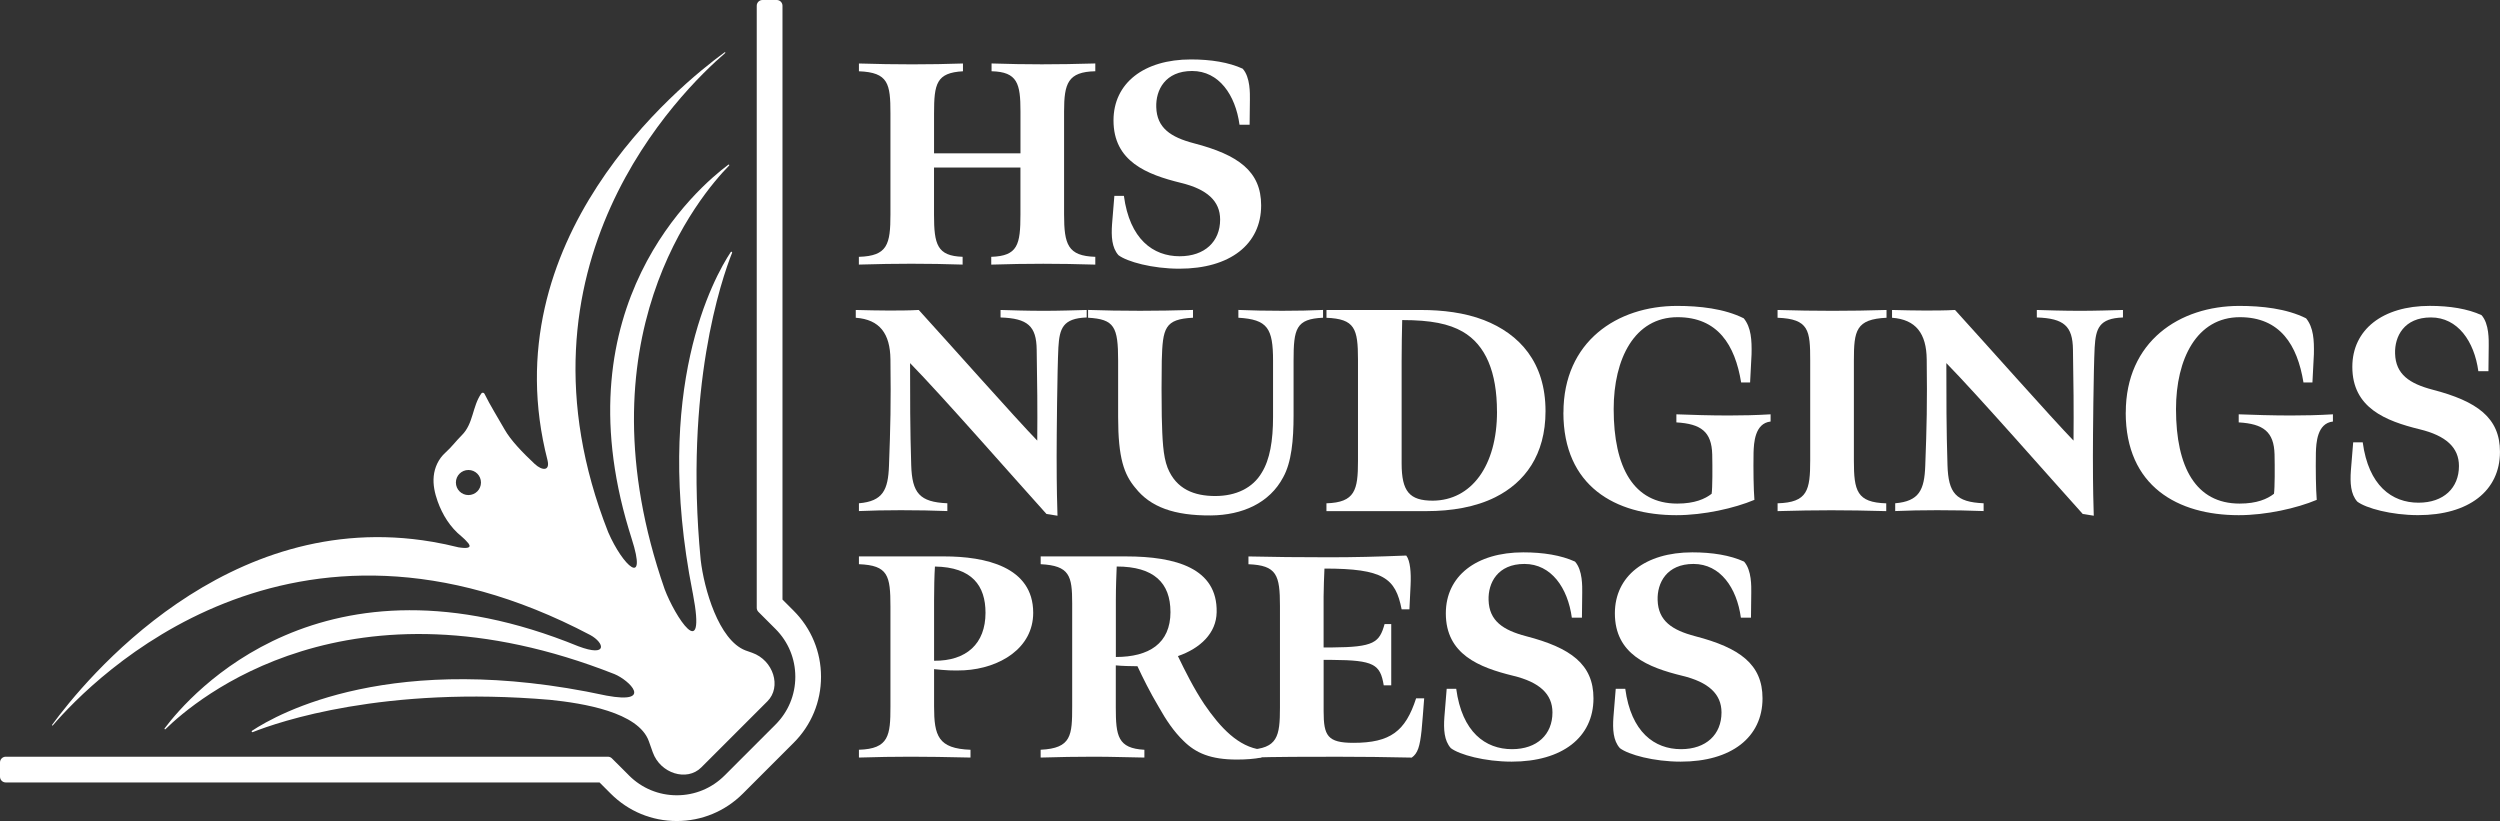
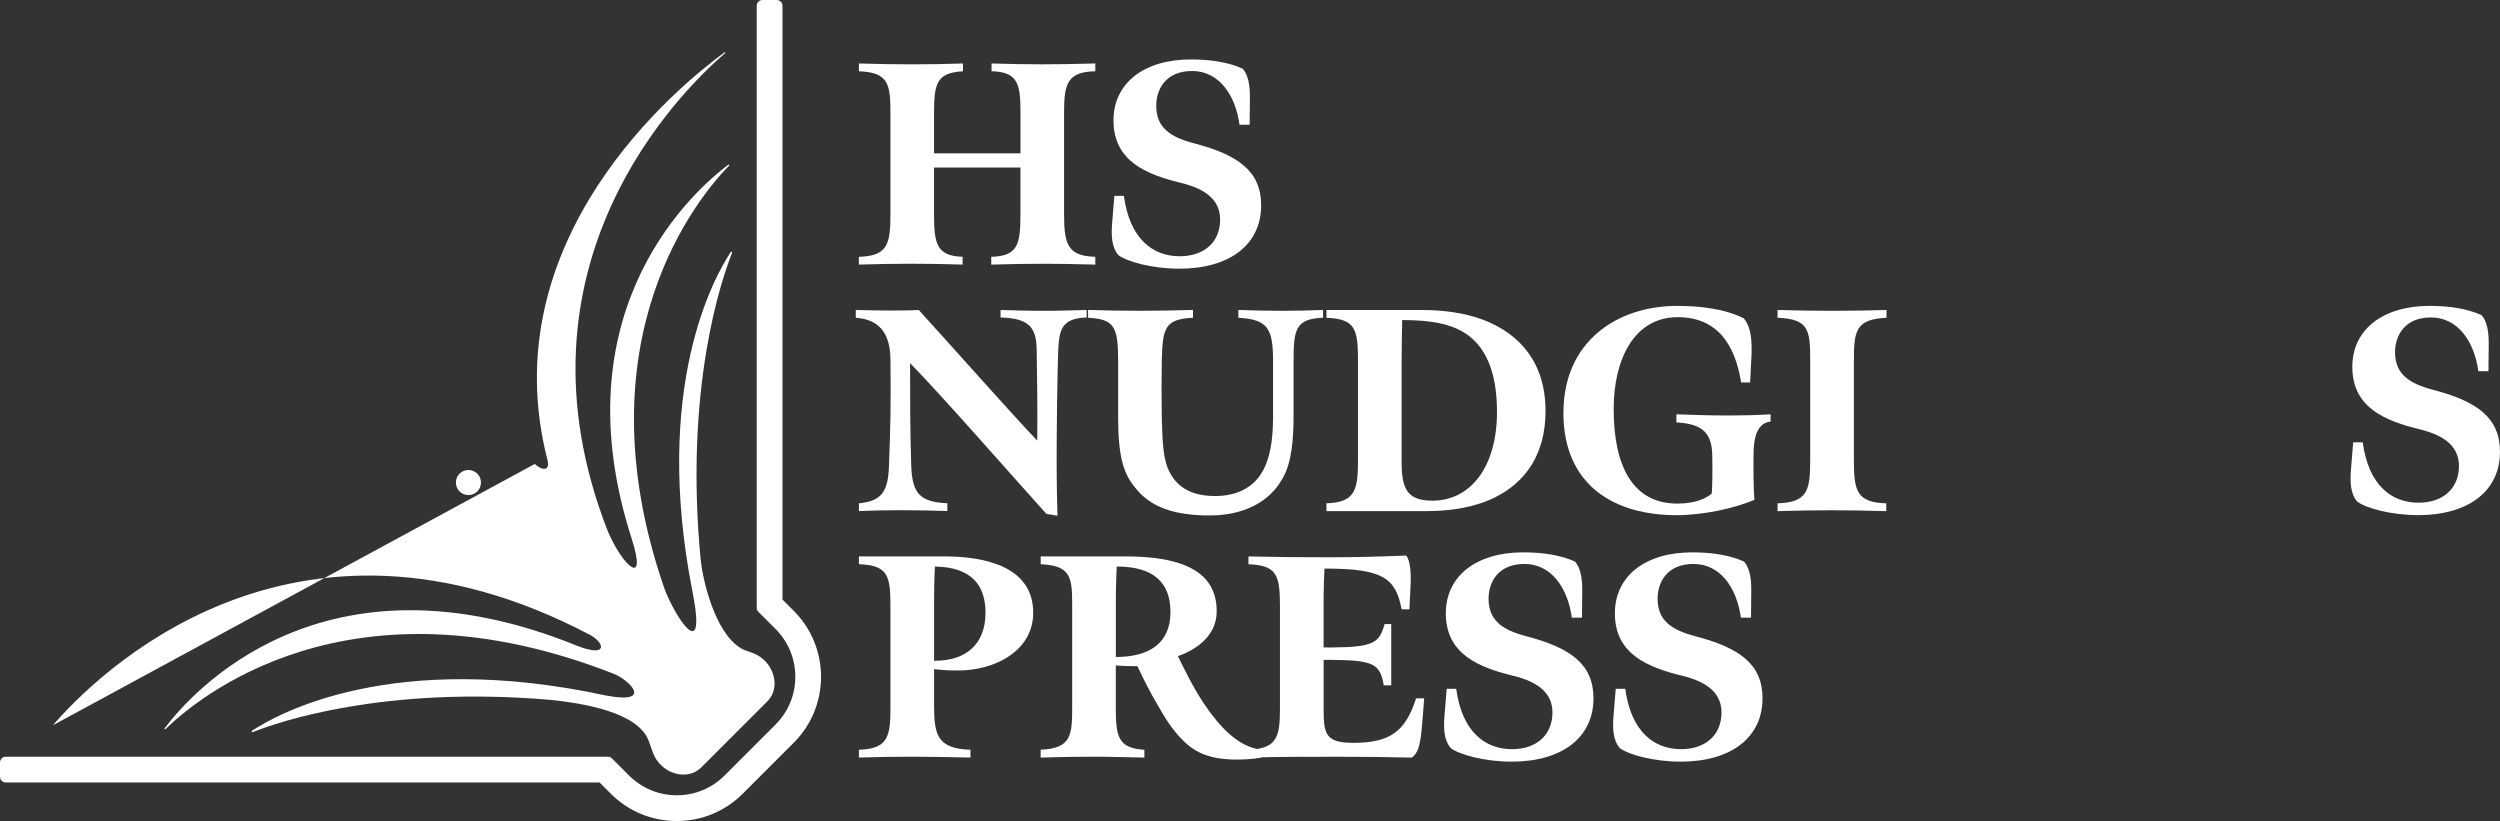
<svg xmlns="http://www.w3.org/2000/svg" id="Layer_2" data-name="Layer 2" viewBox="0 0 789.44 259.27">
  <rect x="0" y="0" width="789.44" height="259.27" fill="#333333" stroke="none" />
  <defs>
    <style>      .cls-1 {        fill: #fff;      }    </style>
  </defs>
  <g id="Layer_1-2" data-name="Layer 1">
    <g>
      <g>
        <g>
          <path class="cls-1" d="M271.23,81.1c9.03-.27,9.95-3.92,9.95-13.42v-31.85c0-9.4-.64-12.96-9.95-13.32v-2.46c5.66.18,11.32.27,16.79.27,5.75,0,10.68-.09,16.06-.27v2.46c-8.4.46-9.13,3.92-9.13,13.32v12.59h27.29v-13.23c0-8.76-.91-12.5-9.13-12.69v-2.46c5.84.18,10.31.27,15.88.27s10.49-.09,16.88-.27v2.46c-8.67.18-9.86,3.83-9.86,12.69v32.49c0,9.58,1.19,13.14,9.86,13.42v2.46c-6.3-.18-10.86-.27-16.43-.27-5.93,0-10.13.09-16.43.27v-2.46c8.4-.27,9.22-3.83,9.22-13.42v-14.78h-27.29v14.87c0,9.49,1,13.05,9.03,13.32v2.46c-5.75-.18-10.4-.27-16.24-.27-5.48,0-10.13.09-16.52.27v-2.46Z" />
          <path class="cls-1" d="M353.17,80.56c-2.1-2.37-2.28-5.93-2.01-9.77l.73-8.94h3.01c1.83,13.69,9.22,19.07,17.61,19.07,7.94,0,12.78-4.65,12.78-11.59,0-5.84-4.11-9.58-12.41-11.59-10.77-2.65-21.26-6.75-21.26-19.71,0-11.77,9.58-19.26,24.46-19.26,6.3,0,11.95.91,16.33,2.92,2.46,2.74,2.28,7.94,2.28,9.76l-.09,7.94h-3.19c-1.28-9.4-6.48-16.97-14.97-16.97s-11.5,6.02-11.32,11.41c.18,6.57,4.56,9.49,11.86,11.41,14.05,3.65,21.26,8.85,21.26,19.62,0,12.32-9.86,19.99-25.83,19.99-8.49,0-16.52-2.19-19.25-4.29Z" />
        </g>
        <g>
          <path class="cls-1" d="M330.45,162.3c-10.13-11.22-33.04-37.41-43.07-47.64,0,10.59,0,20.99.36,32.21.27,8.85,2.65,11.68,11.41,12.05v2.46c-4.47-.18-9.58-.27-14.69-.27-4.47,0-9.49.09-13.23.27v-2.46c7.57-.64,9.22-4.2,9.49-11.86.46-12.23.64-19.71.46-33.58-.09-8.12-3.38-12.59-10.95-13.14v-2.46c3.65.09,7.12.18,10.31.18,2.74,0,6.57,0,9.58-.18,8.67,9.49,30.84,34.5,37.42,41.25.09-9.77,0-18.43-.18-28.75-.09-7.39-2.83-9.86-11.41-10.13v-2.37c2.92.09,8.49.27,13.69.27,4.65,0,10.22-.18,13.51-.27v2.37c-7.57.27-8.58,3.47-8.94,9.49-.36,7.12-.55,28.02-.55,34.31,0,10.77.18,15.51.27,18.8l-3.47-.55Z" />
          <path class="cls-1" d="M358.46,154c-3.47-4.2-5.38-9.22-5.38-22.27v-17.8c0-10.77-1.19-13.14-9.49-13.6v-2.46c5.11.18,10.68.27,16.43.27s10.22-.09,16.7-.27v2.46c-8.94.46-9.58,3.19-9.86,13.6-.09,6.94-.09,10.86,0,17.61.18,7.12.37,12.41,1.83,16.15,2.74,6.84,8.49,8.94,15.06,8.94s11.86-2.55,14.69-7.39c2.55-4.11,3.56-10.04,3.56-17.61v-17.7c0-10.31-1.73-13.05-10.95-13.6v-2.46c5.02.18,8.3.27,13.87.27s8.12-.09,12.87-.27v2.46c-8.58.37-9.31,3.47-9.31,13.6v17.25c0,7.76-.64,14.78-3.28,19.53-4.29,8.12-12.87,11.96-22.81,12.05-11.59.09-19.16-2.65-23.91-8.76Z" />
          <path class="cls-1" d="M418.87,158.93c9.03-.27,9.95-4.2,9.95-13.32v-32.03c0-9.86-1-12.87-9.95-13.23v-2.46h29.93c6.66,0,13.69.82,19.8,3.19,11.22,4.38,19.44,13.32,19.44,28.75,0,13.87-6.57,22.54-15.88,27.19-6.2,3.1-13.78,4.38-21.72,4.38h-31.58v-2.46ZM472.71,130c0-12.5-3.56-21.08-10.86-25.28-4.29-2.46-9.95-3.65-19.07-3.65-.09,2.46-.18,9.76-.18,12.96v32.3c0,8.85,2.46,11.77,9.86,11.77,12.14-.09,20.26-10.95,20.26-28.11Z" />
          <path class="cls-1" d="M493.7,130.27c0-22.45,16.97-33.67,35.86-33.67,7.03,0,14.88.82,21.08,3.92,2.37,2.92,2.55,6.94,2.46,11.32l-.46,8.94h-2.83c-1.92-11.86-7.39-20.62-20.08-20.62-13.6,0-20.17,13.14-20.17,29.02,0,18.43,6.3,29.84,20.08,29.84,5.48,0,8.76-1.46,10.86-3.1.27-1.92.27-8.3.18-12.41-.18-7.21-3.56-9.67-11.32-10.13v-2.55c4.65.18,10.77.37,16.52.37,4.2,0,8.58-.09,13.23-.37v2.28c-5.02.55-5.29,6.84-5.38,9.86-.09,5.29,0,11.5.27,14.87-6.3,2.65-15.97,4.84-24.64,4.84-19.25,0-35.68-9.13-35.68-32.4Z" />
          <path class="cls-1" d="M561.31,158.93c9.49-.27,10.31-4.11,10.31-13.6v-31.48c0-9.49-.36-13.14-10.31-13.51v-2.46c5.93.18,11.41.27,17.34.27s11.32-.09,17.07-.27v2.46c-9.67.46-10.31,4.02-10.31,13.51v31.58c0,9.58.91,13.23,10.22,13.51v2.46c-7.48-.18-11.04-.27-17.34-.27-5.84,0-10.22.09-16.97.27v-2.46Z" />
-           <path class="cls-1" d="M657.68,162.3c-10.13-11.22-33.04-37.41-43.07-47.64,0,10.59,0,20.99.36,32.21.27,8.85,2.65,11.68,11.41,12.05v2.46c-4.47-.18-9.58-.27-14.69-.27-4.47,0-9.49.09-13.23.27v-2.46c7.57-.64,9.22-4.2,9.49-11.86.46-12.23.64-19.71.46-33.58-.09-8.12-3.38-12.59-10.95-13.14v-2.46c3.65.09,7.12.18,10.31.18,2.74,0,6.57,0,9.58-.18,8.67,9.49,30.84,34.5,37.42,41.25.09-9.77,0-18.43-.18-28.75-.09-7.39-2.83-9.86-11.41-10.13v-2.37c2.92.09,8.49.27,13.69.27,4.65,0,10.22-.18,13.51-.27v2.37c-7.57.27-8.58,3.47-8.94,9.49-.36,7.12-.55,28.02-.55,34.31,0,10.77.18,15.51.27,18.8l-3.47-.55Z" />
-           <path class="cls-1" d="M671.27,130.27c0-22.45,16.97-33.67,35.86-33.67,7.03,0,14.88.82,21.08,3.92,2.37,2.92,2.55,6.94,2.46,11.32l-.46,8.94h-2.83c-1.92-11.86-7.39-20.62-20.08-20.62-13.6,0-20.17,13.14-20.17,29.02,0,18.43,6.3,29.84,20.08,29.84,5.48,0,8.76-1.46,10.86-3.1.27-1.92.27-8.3.18-12.41-.18-7.21-3.56-9.67-11.32-10.13v-2.55c4.65.18,10.77.37,16.52.37,4.2,0,8.58-.09,13.23-.37v2.28c-5.02.55-5.29,6.84-5.38,9.86-.09,5.29,0,11.5.27,14.87-6.3,2.65-15.97,4.84-24.64,4.84-19.25,0-35.68-9.13-35.68-32.4Z" />
          <path class="cls-1" d="M744.36,158.38c-2.1-2.37-2.28-5.93-2.01-9.77l.73-8.94h3.01c1.83,13.69,9.22,19.07,17.61,19.07,7.94,0,12.78-4.65,12.78-11.59,0-5.84-4.11-9.58-12.41-11.59-10.77-2.65-21.26-6.75-21.26-19.71,0-11.77,9.58-19.26,24.46-19.26,6.3,0,11.95.91,16.33,2.92,2.46,2.74,2.28,7.94,2.28,9.76l-.09,7.94h-3.19c-1.28-9.4-6.48-16.97-14.97-16.97s-11.5,6.02-11.32,11.41c.18,6.57,4.56,9.49,11.86,11.41,14.05,3.65,21.26,8.85,21.26,19.62,0,12.32-9.86,19.99-25.83,19.99-8.49,0-16.52-2.19-19.25-4.29Z" />
        </g>
        <g>
          <path class="cls-1" d="M271.23,236.75c9.49-.27,9.95-4.56,9.95-13.6v-31.57c0-9.86-.73-13.05-9.95-13.42v-2.46h26.92c12.87,0,28.11,3.19,28.11,17.8,0,11.22-10.59,17.52-21.72,18.16-3.56.18-6.11,0-9.58-.36v11.77c0,9.31,1.28,13.32,11.5,13.69v2.46c-8.94-.18-12.59-.27-18.89-.27-5.93,0-9.95.09-16.34.27v-2.46ZM311.2,193.5c0-8.49-4.2-14.42-15.97-14.6-.18,2.74-.27,7.03-.27,10.68v19.07c10.22.09,16.24-5.38,16.24-15.15Z" />
          <path class="cls-1" d="M328.62,236.75c9.76-.46,9.95-4.56,9.95-13.78v-32.49c0-8.67-.82-11.86-9.95-12.32v-2.46h26.92c15.79,0,28.93,3.74,28.65,17.61-.09,6.57-5.11,11.41-12.23,13.87,2.28,4.75,5.02,10.22,8.3,15.15,5.11,7.48,10.77,13.51,18.07,14.42v2.46c-2.28.46-5.02.64-7.76.64-8.21,0-12.96-2.01-16.88-5.93-3.01-2.92-5.38-6.39-7.94-10.95-2.46-4.11-4.93-9.04-6.57-12.59-2.1,0-5.02-.09-6.84-.27v13.23c0,9.13.64,12.96,9.03,13.42v2.46c-6.57-.09-9.86-.27-16.15-.27-5.93,0-9.95.09-16.61.27v-2.46ZM369.6,193.22c0-9.13-5.2-14.33-16.97-14.33-.09,2.46-.27,6.11-.27,10.68v17.89c10.4,0,17.25-4.2,17.25-14.24Z" />
          <path class="cls-1" d="M394.23,236.75c9.22-.37,9.95-4.2,9.95-13.32v-32.03c0-9.86-1-12.87-9.95-13.23v-2.46c7.21.18,16.43.27,25.46.27,8.03,0,15.06-.18,24.37-.55,1.28,1.64,1.55,5.48,1.37,9.31-.09,1.37-.37,7.67-.37,7.67h-2.46c-1.92-9.86-5.75-12.87-24.37-12.87-.09,1.28-.27,7.21-.27,8.85v16.06h2.65c13.32-.09,14.97-1.55,16.61-7.39h2.1v19.35h-2.37c-1.1-6.66-3.1-7.94-16.24-8.03h-2.74v16.24c0,7.67,1.19,9.95,9.4,9.95,11.68,0,16.43-3.65,19.8-14.05h2.55c-.18,2.65-.64,8.21-.82,10.13-.55,5.11-1.19,7.21-3.1,8.58-9.13-.18-14.97-.27-23.27-.27-10.04,0-18.71,0-28.29.27v-2.46Z" />
          <path class="cls-1" d="M458.11,236.21c-2.1-2.37-2.28-5.93-2.01-9.77l.73-8.94h3.01c1.83,13.69,9.22,19.07,17.61,19.07,7.94,0,12.78-4.65,12.78-11.59,0-5.84-4.11-9.58-12.41-11.59-10.77-2.65-21.26-6.75-21.26-19.71,0-11.77,9.58-19.26,24.46-19.26,6.3,0,11.95.91,16.33,2.92,2.46,2.74,2.28,7.94,2.28,9.77l-.09,7.94h-3.19c-1.28-9.4-6.48-16.97-14.97-16.97s-11.5,6.02-11.32,11.41c.18,6.57,4.56,9.49,11.86,11.41,14.05,3.65,21.26,8.85,21.26,19.62,0,12.32-9.86,19.99-25.83,19.99-8.49,0-16.52-2.19-19.25-4.29Z" />
          <path class="cls-1" d="M511.49,236.21c-2.1-2.37-2.28-5.93-2.01-9.77l.73-8.94h3.01c1.83,13.69,9.22,19.07,17.61,19.07,7.94,0,12.78-4.65,12.78-11.59,0-5.84-4.11-9.58-12.41-11.59-10.77-2.65-21.26-6.75-21.26-19.71,0-11.77,9.58-19.26,24.46-19.26,6.3,0,11.95.91,16.33,2.92,2.46,2.74,2.28,7.94,2.28,9.77l-.09,7.94h-3.19c-1.28-9.4-6.48-16.97-14.97-16.97s-11.5,6.02-11.32,11.41c.18,6.57,4.56,9.49,11.86,11.41,14.05,3.65,21.26,8.85,21.26,19.62,0,12.32-9.86,19.99-25.83,19.99-8.49,0-16.52-2.19-19.25-4.29Z" />
        </g>
      </g>
      <g>
        <path class="cls-1" d="M250.64,192.88l-3.55-3.55V1.81c0-1-.81-1.81-1.81-1.81h-4.51c-1,0-1.81.81-1.81,1.81v190.13c0,.48.19.94.53,1.28l5.4,5.4c4.03,4.03,6.25,9.39,6.25,15.09s-2.22,11.06-6.25,15.09l-16.08,16.08c-4.03,4.03-9.39,6.25-15.09,6.25s-11.06-2.22-15.09-6.25l-5.4-5.4c-.34-.34-.8-.53-1.28-.53H1.81c-1,0-1.81.81-1.81,1.81v4.51c0,1,.81,1.81,1.81,1.81h187.51l3.55,3.55c5.57,5.57,12.97,8.63,20.84,8.63s15.27-3.07,20.84-8.63l16.08-16.08c5.57-5.57,8.63-12.97,8.63-20.84s-3.07-15.27-8.63-20.84Z" />
-         <path class="cls-1" d="M16.71,229.02c12.86-14.95,75.11-78.3,169.67-28.5h0c4.51,2.45,5.68,7.11-3.74,3.56-.02,0-.03-.01-.05-.02-80.77-32.96-122.55,15.19-130.61,25.94-.14.19.11.41.28.25,9.48-9.32,57.75-50.47,141.77-17.39,4.74,1.95,12.42,9.55-2.5,6.8-.05,0-.09-.02-.14-.03-67.27-14.53-103.57,5.67-111.81,11.13-.24.16-.05.54.22.43,8.29-3.3,41.44-14.69,93.91-10.2,10.33,1.07,27.93,3.85,31.19,13.1l1.22,3.44c2.37,6.71,10.78,9.35,15.32,4.81l20.89-20.89c4.54-4.54,1.9-12.95-4.81-15.32l-2.13-.75c-8.45-3.26-13.09-19.48-14.14-28.66-5.19-54.21,6.57-88.46,9.93-96.9.11-.27-.27-.47-.43-.22-5.33,8.06-24.77,42.95-12.05,107.38.03.16.06.33.1.5,4.36,22.83-5.73,7.08-8.92-1.43-27.5-79.08,11.34-124.59,20.36-133.77.16-.17-.06-.42-.25-.28-10.04,7.52-52.7,44.46-31.45,115.1.2.69.47,1.57.83,2.69.02.06.03.11.05.17,0,.02.01.04.02.06,5.11,15.89-2.75,8.71-7.39-1.97-33.17-84.23,22.98-139.3,36.95-151.31.14-.12-.03-.34-.18-.23-14.67,10.72-73.88,59.06-55.92,128.84,0,0,0,.01,0,.02.82,3.39-1.66,3.33-4.04,1.14h0c-3.82-3.58-7.6-7.48-9.54-10.93-1.92-3.4-4.57-7.63-6.34-11.25-.19-.39-.74-.44-.99-.08-2.88,4.1-2.46,9.51-6.17,13.19-1.76,1.74-3.24,3.76-5.11,5.43-2.29,2.04-3.48,4.8-3.75,7.5-.27,2.71.33,5.38,1.23,7.92,1.5,4.19,3.91,8.19,7.64,11.18.3.24.61.53.92.84.13.14.27.29.43.45.26.28.53.58.79.89,1.04,1.47-.67,1.57-3.18,1.18-2.81-.71-5.59-1.29-8.33-1.76-.01,0-.02,0-.04,0,0,0,0,0,0,0-65-11.07-109.71,43.77-119.97,57.81-.11.15.11.32.23.18ZM143.96,152.37c0-2.19,1.77-3.96,3.96-3.96s3.96,1.77,3.96,3.96-1.77,3.96-3.96,3.96-3.96-1.77-3.96-3.96Z" />
+         <path class="cls-1" d="M16.71,229.02c12.86-14.95,75.11-78.3,169.67-28.5h0c4.51,2.45,5.68,7.11-3.74,3.56-.02,0-.03-.01-.05-.02-80.77-32.96-122.55,15.19-130.61,25.94-.14.19.11.41.28.25,9.48-9.32,57.75-50.47,141.77-17.39,4.74,1.95,12.42,9.55-2.5,6.8-.05,0-.09-.02-.14-.03-67.27-14.53-103.57,5.67-111.81,11.13-.24.16-.05.54.22.43,8.29-3.3,41.44-14.69,93.91-10.2,10.33,1.07,27.93,3.85,31.19,13.1l1.22,3.44c2.37,6.71,10.78,9.35,15.32,4.81l20.89-20.89c4.54-4.54,1.9-12.95-4.81-15.32l-2.13-.75c-8.45-3.26-13.09-19.48-14.14-28.66-5.19-54.21,6.57-88.46,9.93-96.9.11-.27-.27-.47-.43-.22-5.33,8.06-24.77,42.95-12.05,107.38.03.16.06.33.1.5,4.36,22.83-5.73,7.08-8.92-1.43-27.5-79.08,11.34-124.59,20.36-133.77.16-.17-.06-.42-.25-.28-10.04,7.52-52.7,44.46-31.45,115.1.2.69.47,1.57.83,2.69.02.06.03.11.05.17,0,.02.01.04.02.06,5.11,15.89-2.75,8.71-7.39-1.97-33.17-84.23,22.98-139.3,36.95-151.31.14-.12-.03-.34-.18-.23-14.67,10.72-73.88,59.06-55.92,128.84,0,0,0,.01,0,.02.82,3.39-1.66,3.33-4.04,1.14h0ZM143.96,152.37c0-2.19,1.77-3.96,3.96-3.96s3.96,1.77,3.96,3.96-1.77,3.96-3.96,3.96-3.96-1.77-3.96-3.96Z" />
      </g>
    </g>
  </g>
</svg>